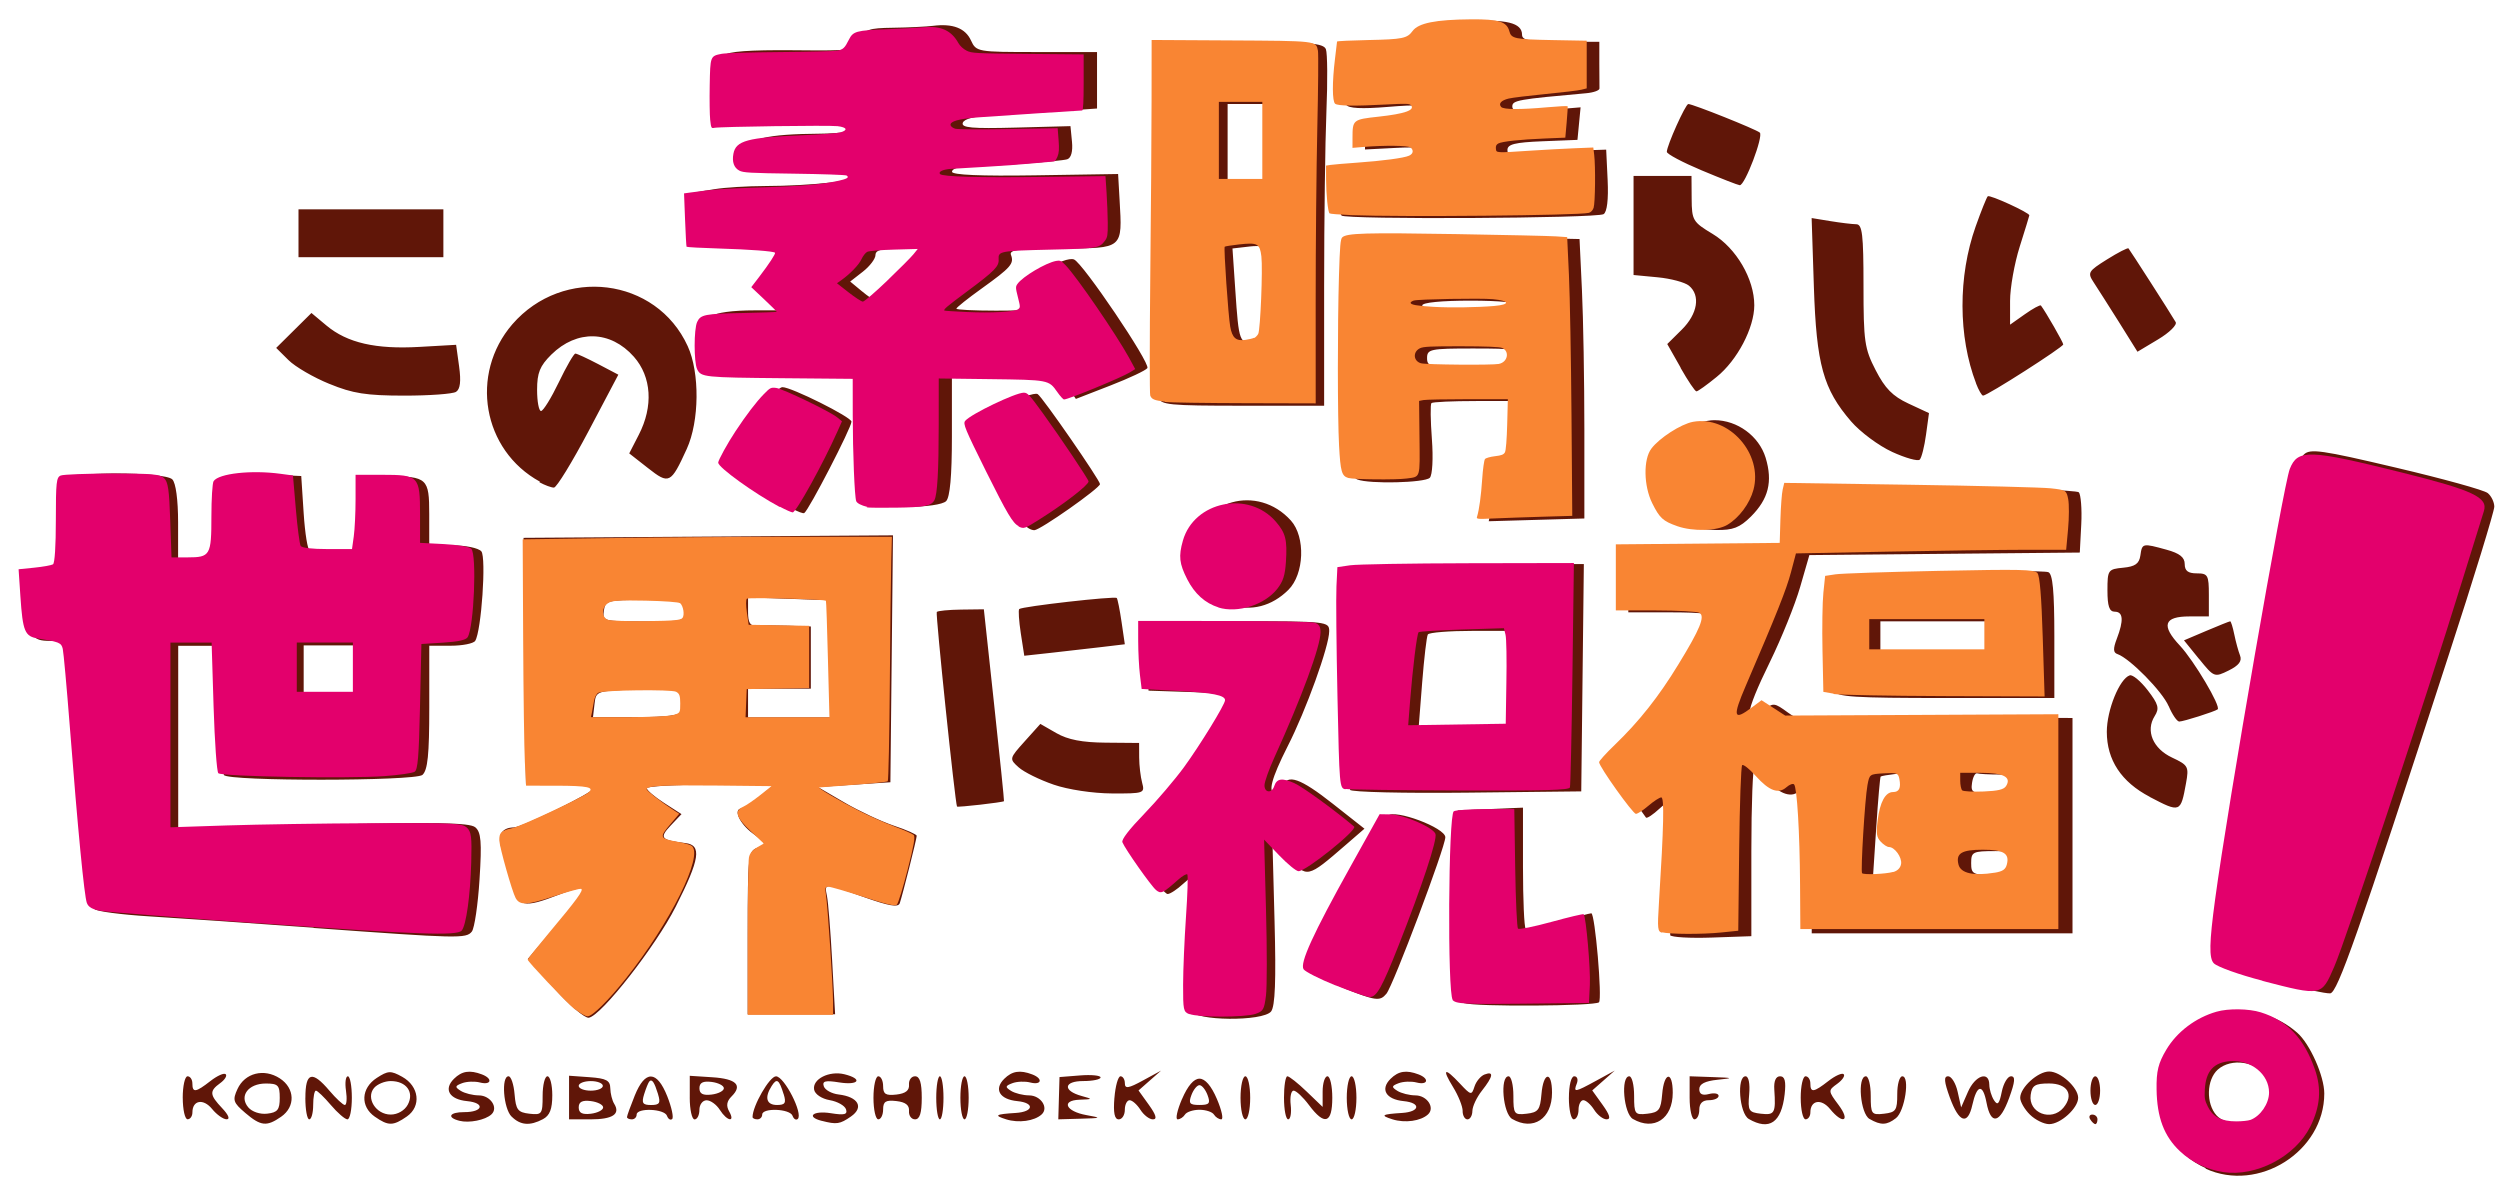
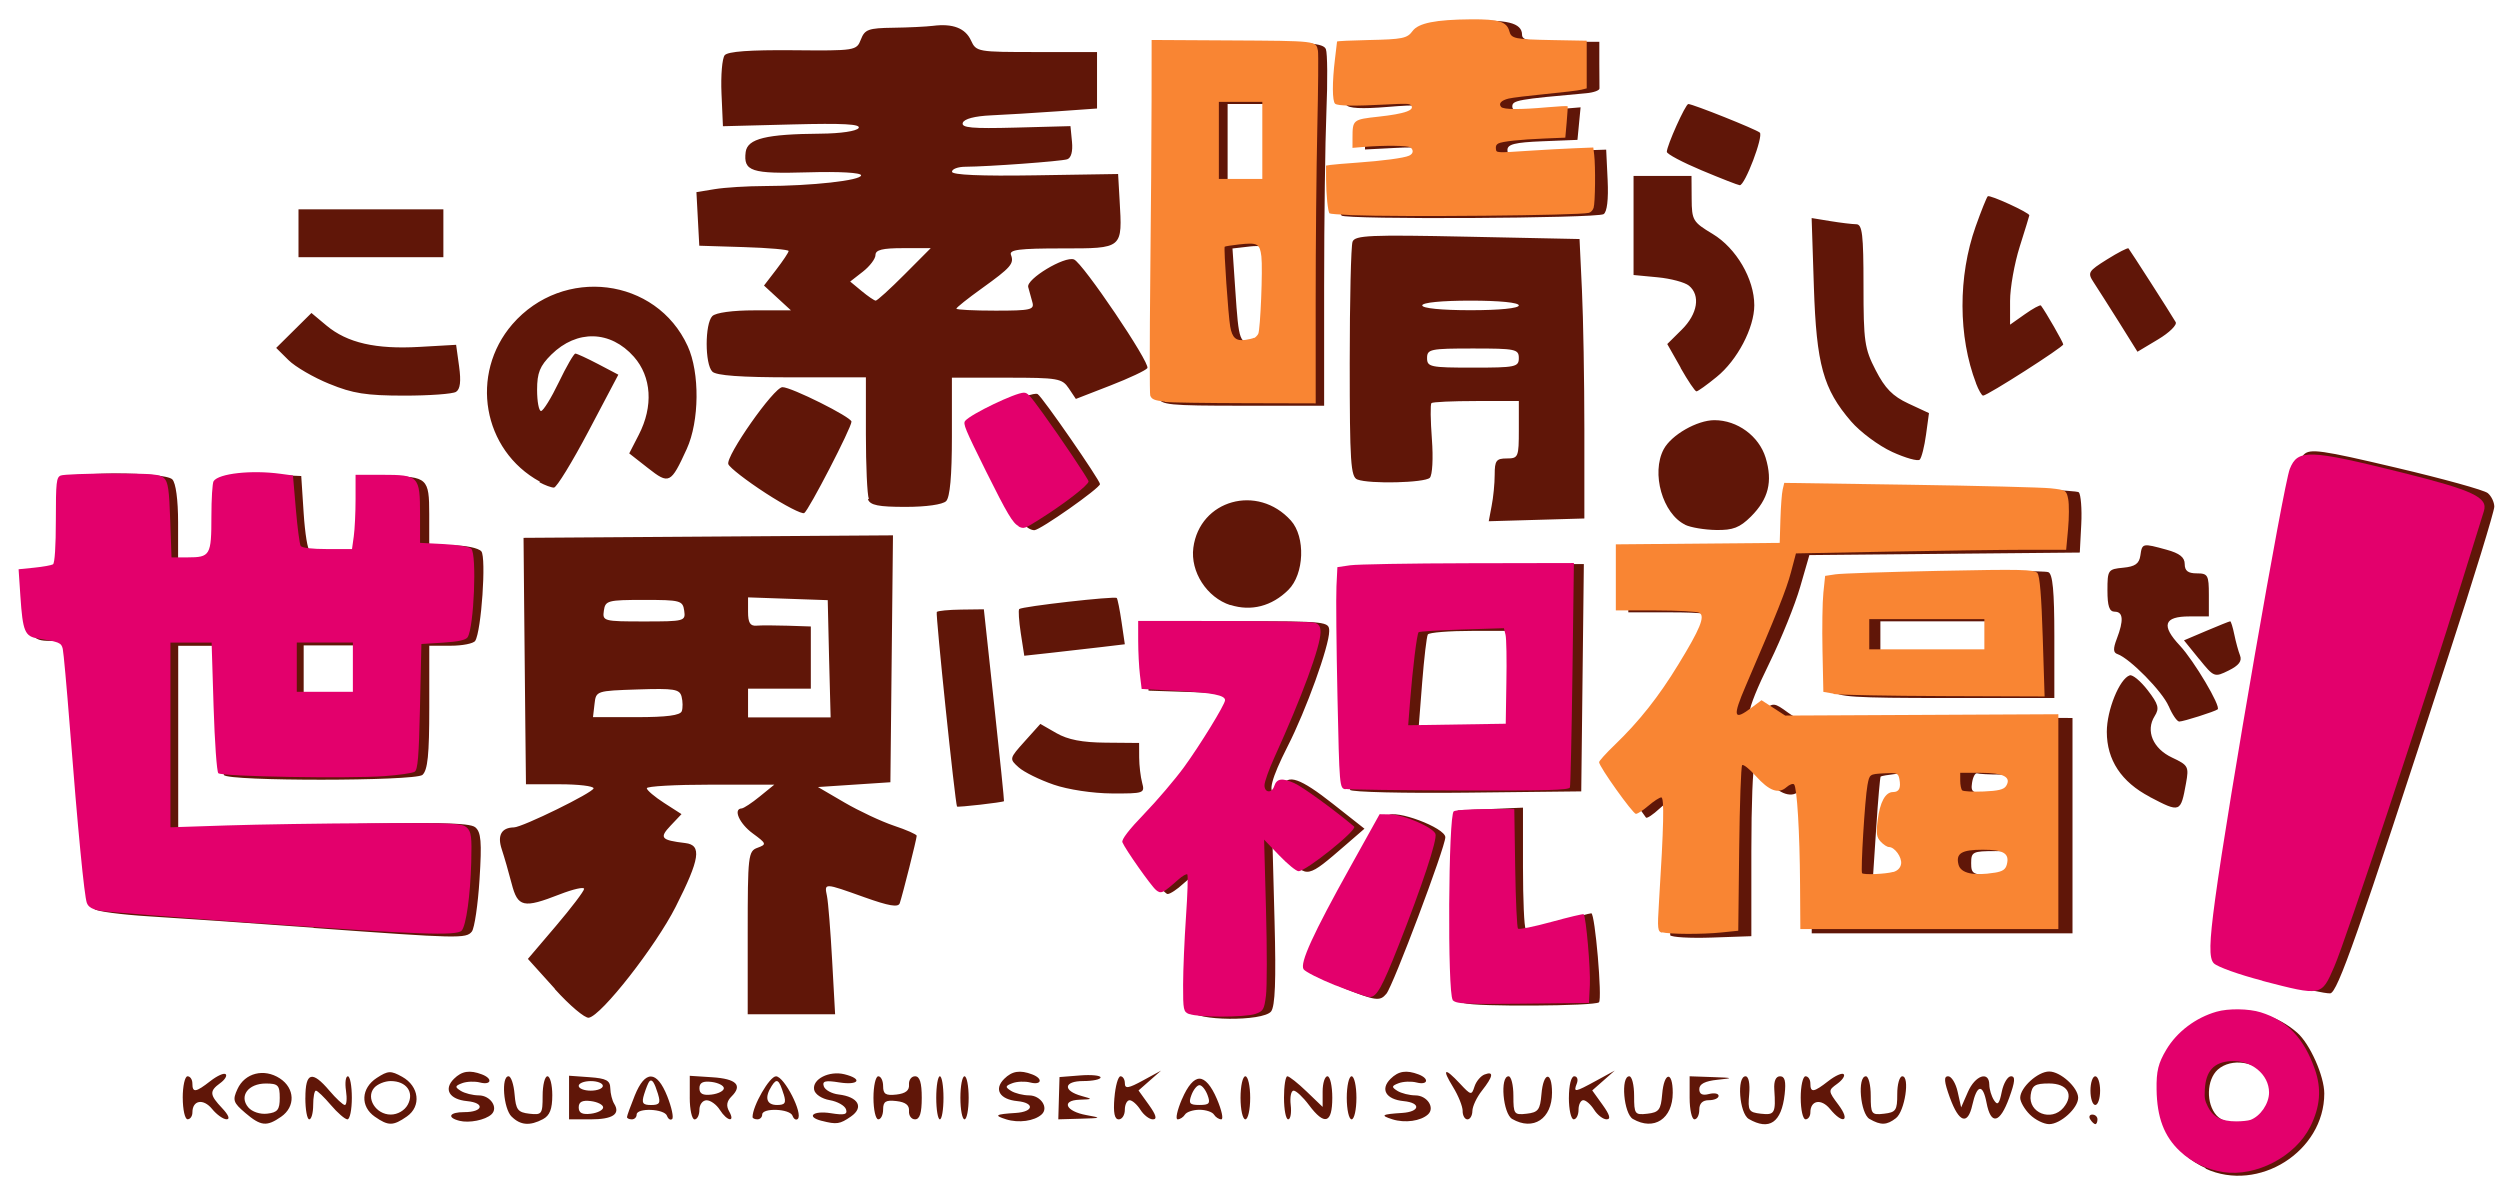
<svg xmlns="http://www.w3.org/2000/svg" xmlns:ns1="http://www.inkscape.org/namespaces/inkscape" xmlns:ns2="http://sodipodi.sourceforge.net/DTD/sodipodi-0.dtd" width="512" height="242" ns1:version="1.0.2 (e86c870879, 2021-01-15)" ns2:docname="Kono_Subarashii_Sekai_ni_Shukufuku_o!_logo.svg" version="1.1" viewBox="0 0 512 242">
  <ns2:namedview bordercolor="#666666" borderopacity="1" gridtolerance="10" guidetolerance="10" ns1:current-layer="g1521" ns1:cx="247.84358" ns1:cy="7.5696751" ns1:document-rotation="0" ns1:pageopacity="0" ns1:pageshadow="2" ns1:window-height="1014" ns1:window-maximized="1" ns1:window-width="1920" ns1:window-x="0" ns1:window-y="36" ns1:zoom="1.7401455" objecttolerance="10" pagecolor="#ffffff" showgrid="false" />
  <g transform="matrix(.989 0 0 1 2.44 -.813)">
    <g transform="matrix(1 0 0 .98 -55.7 341)">
      <path d="m510-103c-5.78-2.71-8.71-7.23-9.21-14.2-.329-4.55.033-6.52 1.75-9.58 5.49-9.76 18.1-11.9 26.4-4.53 2.64 2.34 5.6 9.07 5.6 12.7 0 12.1-13.6 20.8-24.6 15.7zm12-10.7c2.68-2.68 2.99-5.55.894-8.36-2.43-3.27-7.59-4.04-10.4-1.55-2.35 2.13-2.48 7.12-.251 9.59 2.02 2.23 7.61 2.42 9.71.323zm-418-.877c-2.48-2.13-2.65-2.65-1.59-4.97 1.53-3.36 5.49-4.37 8.76-2.23 3.15 2.06 3.28 5.93.27 8.03-3 2.1-4.19 1.97-7.44-.826zm7.16-3.12c0-2.64-.345-3-2.89-3-3.64 0-5.57 2.64-3.64 4.97.779.939 2.46 1.51 3.94 1.33 2.14-.249 2.59-.818 2.59-3.3zm19.7 3.94c-3.06-2.14-2.87-5.97.393-8.11 2.34-1.53 2.89-1.56 5.25-.242 3.54 1.98 4.03 6.17.969 8.31-2.84 1.99-3.82 2-6.61.04zm6.81-2.51c1.39-2.6-.284-4.94-3.53-4.94-1.24 0-2.79.646-3.45 1.44-1.75 2.11.384 5.56 3.45 5.56 1.43 0 2.88-.848 3.53-2.06zm10.7 3.36c-2.7-.687-2.07-1.82 1-1.81 3.9.014 4.39-1.93.585-2.3-3.68-.357-4.91-2.47-2.72-4.66 1.64-1.64 3.27-1.89 5.8-.922 2.29.878 1.95 2.3-.403 1.69-1.09-.286-2.77-.219-3.72.147-1.49.57-1.52.801-.265 1.6.81.512 2.5.938 3.75.946 2.41.016 4.09 2.58 2.6 3.97-1.28 1.19-4.61 1.86-6.63 1.34zm10.8-.871c-1.69-1.69-2.19-8.43-.632-8.43.517 0 1.08 1.69 1.25 3.75.269 3.26.673 3.79 3.06 4.07 2.6.299 2.75.096 2.75-3.75 0-2.24.45-4.07 1-4.07s1 1.78 1 3.96c0 2.9-.521 4.24-1.93 5-2.71 1.45-4.67 1.29-6.49-.536zm64.2.882c-3.31-.864-1.75-2.18 1.88-1.6 2.85.462 3.53.285 3.17-.813-.257-.771-1.77-1.63-3.37-1.91-1.65-.287-3.05-1.23-3.23-2.18-.425-2.21 3.11-4.02 6.28-3.23 3.89.976 2.98 2.36-1.11 1.7-2.84-.462-3.53-.285-3.17.813.254.771 1.63 1.54 3.06 1.71 4.08.485 5.31 2.68 2.57 4.6-2.31 1.62-2.96 1.71-6.08.901zm38.2-.321c-2.59-.82-2.23-1.06 2-1.33 3.73-.236 3.98-2.11.335-2.47-3.68-.357-4.91-2.47-2.72-4.66 1.64-1.64 3.27-1.89 5.8-.922 2.29.878 1.95 2.3-.403 1.69-1.09-.286-2.77-.219-3.72.147-1.49.57-1.52.801-.265 1.6.81.512 2.5.938 3.75.946 2.41.016 4.09 2.58 2.6 3.97-1.51 1.4-4.77 1.86-7.38 1.03zm80 0c-2.59-.82-2.23-1.06 2-1.33 3.73-.236 3.98-2.11.335-2.47-3.68-.357-4.91-2.47-2.72-4.66 1.64-1.64 3.27-1.89 5.8-.922 2.29.878 1.95 2.3-.403 1.69-1.09-.286-2.77-.219-3.72.147-1.49.57-1.52.801-.265 1.6.81.512 2.5.938 3.75.946 2.41.016 4.09 2.58 2.6 3.97-1.51 1.4-4.77 1.86-7.38 1.03zm24.8-.069c-1.91-1.11-2.57-8.92-.75-8.92.55 0 1 1.83 1 4.07 0 3.85.149 4.05 2.75 3.75 2.39-.275 2.79-.811 3.06-4.07.389-4.7 2.19-4.96 2.19-.321 0 5.46-3.88 8.04-8.25 5.49zm25 0c-1.91-1.11-2.57-8.92-.75-8.92.55 0 1 1.83 1 4.07 0 3.85.149 4.05 2.75 3.75 2.39-.275 2.79-.811 3.06-4.07.389-4.7 2.19-4.96 2.19-.321 0 5.46-3.88 8.04-8.25 5.49zm24 0c-1.96-1.14-2.54-8.92-.672-8.92.638 0 .944 1.53.75 3.75-.301 3.44-.103 3.78 2.42 4.07 2.87.33 3.11-.1 2.78-5.07-.116-1.75.316-2.75 1.19-2.75.996 0 1.26 1.03.957 3.75-.66 5.92-3.16 7.66-7.43 5.17zm25 0c-1.91-1.11-2.57-8.92-.75-8.92.55 0 1 1.83 1 4.07 0 3.85.149 4.05 2.75 3.75 2.46-.283 2.75-.715 2.74-4.07-.007-2.06.465-3.75 1.05-3.75 1.62 0 .517 7.31-1.32 8.75-1.9 1.49-3.12 1.53-5.46.17zm33.2-.92c-1.1-1.1-2-2.68-2-3.5 0-2.15 3.65-5.5 6-5.5s6 3.35 6 5.5-3.65 5.5-6 5.5c-1.1 0-2.9-.9-4-2zm6.96-1.45c2.23-2.69.841-5.05-2.97-5.05-2.91 0-3.54.392-3.82 2.39-.534 3.77 4.3 5.67 6.8 2.66zm5.54 2.45c-.34-.55-.141-1 .441-1s1.06.45 1.06 1-.198 1-.441 1-.719-.45-1.06-1zm-395-4.5c0-2.48.45-4.5 1-4.5s1 .675 1 1.5c0 1.99.684 1.89 3.74-.514 1.41-1.11 2.83-1.75 3.16-1.42s-.191 1.17-1.15 1.87c-2.27 1.66-2.2 2.44.426 5.24 1.3 1.39 1.67 2.31.91 2.31-.695 0-2.05-.972-3.01-2.16-1.81-2.24-4.07-1.84-4.07.718 0 .793-.45 1.44-1 1.44s-1-2.02-1-4.5zm25.4 0c0-5.36 1.38-5.77 4.97-1.5 1.39 1.65 2.83 3 3.2 3 .373 0 .48-1.35.238-3s-.068-3 .386-3c.455 0 .827 2.02.827 4.5s-.41 4.5-.911 4.5-2.05-1.35-3.44-3c-1.39-1.65-2.78-3-3.09-3-.31 0-.565 1.35-.565 3s-.366 3-.812 3c-.447 0-.812-2.02-.812-4.5zm54.6-.058v-4.56l4.25.308c3.47.251 4.26.676 4.29 2.31.021 1.1.385 2.56.809 3.25 1.33 2.16-.31 3.25-4.91 3.25h-4.44zm7.06 2.06c0-.55-1.14-1.14-2.53-1.32-1.8-.226-2.53.153-2.53 1.32s.727 1.54 2.53 1.32c1.39-.174 2.53-.766 2.53-1.32zm-.062-4.5c0-.55-1.12-1-2.5-1s-2.5.45-2.5 1 1.12 1 2.5 1 2.5-.45 2.5-1zm5 6.52c0-.264.724-2.29 1.61-4.5 2.14-5.36 4.58-5.3 6.73.157.903 2.3 1.36 4.44 1.01 4.75-.344.315-.827.01-1.07-.677-.528-1.48-6.28-1.71-6.28-.25 0 .55-.45 1-1 1s-1-.216-1-.48zm6.44-4.77c-.784-2.55-1.27-3.27-1.82-2.67-.207.229-.687 1.43-1.07 2.67-.568 1.85-.309 2.25 1.44 2.25s2.01-.403 1.44-2.25zm6.56.695v-4.55l4.67.305c4.98.325 6.32 1.67 3.98 4.01-.996.996-1.15 1.95-.495 3.12 1.33 2.39-.419 2.09-1.93-.319-.687-1.1-1.92-2-2.74-2-.825 0-1.49.894-1.49 2 0 1.1-.45 2-1 2s-1-2.05-1-4.55zm7.06-1.95c0-.55-1.14-1.14-2.53-1.32-1.8-.226-2.53.153-2.53 1.32s.727 1.54 2.53 1.32c1.39-.174 2.53-.766 2.53-1.32zm5.94 6.02c0-2.33 3.53-8.52 4.86-8.51 1.71.011 5.67 7.84 4.5 8.91-.349.32-.836.019-1.08-.669-.528-1.48-6.28-1.71-6.28-.25 0 .55-.45 1-1 1s-1-.216-1-.48zm6.44-4.77c-.956-3.11-1.41-3.42-2.48-1.72-1.53 2.41-1.09 3.97 1.11 3.97 1.68 0 1.94-.419 1.38-2.25zm18.6.75c0-2.48.45-4.5 1-4.5s1 .93 1 2.07c0 1.66.535 2 2.75 1.75 1.9-.219 2.71-.857 2.61-2.07-.076-.962.486-1.75 1.25-1.75.979 0 1.39 1.33 1.39 4.5s-.409 4.5-1.39 4.5c-.764 0-1.33-.788-1.25-1.75.096-1.21-.71-1.85-2.61-2.07-2.21-.255-2.75.086-2.75 1.75 0 1.14-.45 2.07-1 2.07s-1-2.02-1-4.5zm13 0c0-2.48.338-4.5.75-4.5s.75 2.02.75 4.5-.338 4.5-.75 4.5-.75-2.02-.75-4.5zm5 0c0-2.48.386-4.5.857-4.5s.857 2.02.857 4.5-.386 4.5-.857 4.5-.857-2.02-.857-4.5zm20.4.083.126-4.42 4.25-.34c2.34-.187 4.25.001 4.25.417 0 .416-1.61.757-3.58.757-4.08 0-4.3 2.02-.343 3.12 2.35.656 2.34.681-.407.778-3.92.138-2.91 2.44 1.41 3.22 3.21.581 3.14.626-1.2.75l-4.63.132zm11.5-.083c.197-2.48.763-4.5 1.26-4.5.495 0 .899.66.899 1.47 0 1.18.726 1.07 3.75-.596l3.75-2.06-4.67 4.15 2.15 3.02c1.49 2.1 1.75 3.02.824 3.02-.73 0-1.89-.9-2.58-2s-1.7-2-2.24-2-.992.9-.992 2-.566 2-1.26 2c-.876 0-1.15-1.36-.899-4.5zm14 .25c1.18-2.77 2.44-4.25 3.61-4.25s2.44 1.48 3.61 4.25c.993 2.34 1.4 4.25.905 4.25s-1.18-.45-1.52-1-1.69-1-3-1-2.66.45-3 1-1.02 1-1.52 1-.088-1.91.905-4.25zm5.28-.824c-.422-1.14-1.17-2.07-1.67-2.07s-1.25.933-1.67 2.07c-.644 1.74-.376 2.07 1.67 2.07s2.31-.333 1.67-2.07zm6.83.574c0-2.48.45-4.5 1-4.5s1 2.02 1 4.5-.45 4.5-1 4.5-1-2.02-1-4.5zm9 0c0-2.48.316-4.5.702-4.5.386 0 2.19 1.44 4 3.2l3.3 3.2v-3.2c0-1.76.45-3.2 1-3.2s1 2.02 1 4.5c0 5.38-1.6 5.88-4.84 1.5-1.22-1.65-2.65-3-3.17-3-.523 0-.793 1.35-.601 3 .192 1.65-.042 3-.52 3-.478 0-.869-2.02-.869-4.5zm13 0c0-2.48.45-4.5 1-4.5s1 2.02 1 4.5-.45 4.5-1 4.5-1-2.02-1-4.5zm24 2.75c-.002-.962-.895-3.21-1.99-5-2.38-3.9-1.78-4.19 1.45-.695 2.25 2.43 2.4 2.46 2.99.592.343-1.08 1.28-2.21 2.08-2.52 1.99-.762 1.8.383-.538 3.38-1.08 1.38-1.97 3.29-1.98 4.25-.012.962-.472 1.75-1.02 1.75s-1-.788-1-1.75zm22-2.75c0-2.62.462-4.5 1.11-4.5.609 0 .848.675.531 1.5-.745 1.94-.484 1.9 4.05-.596l3.81-2.1-4.67 4.15 2.15 3.02c1.49 2.1 1.75 3.02.824 3.02-.73 0-1.89-.9-2.58-2s-1.7-2-2.24-2-.992.9-.992 2-.45 2-1 2-1-2.02-1-4.5zm25 0v-4.5l4.75.168c4.35.154 4.44.201 1 .56-2.56.268-3.75.887-3.75 1.95 0 1.06.633 1.39 2 1.03 1.1-.288 2-.115 2 .383s-.9.906-2 .906c-1.33 0-2 .667-2 2 0 1.1-.45 2-1 2s-1-2.02-1-4.5zm23 0c0-2.48.45-4.5 1-4.5s1 .675 1 1.5c0 1.99.684 1.89 3.74-.514 1.41-1.11 2.83-1.75 3.16-1.42s-.276 1.23-1.34 2.01c-1.91 1.39-1.9 1.47.282 4.42 2.52 3.4.919 4.16-1.77.842-1.81-2.24-4.07-1.84-4.07.718 0 .793-.45 1.44-1 1.44s-1-2.02-1-4.5zm30.9 0c-1.22-3.41-1.31-4.5-.367-4.5.688 0 1.58 1.46 1.97 3.25l.722 3.25 1.41-3.25c1.49-3.45 4.39-4.44 4.42-1.5.008.962.445 2.42.97 3.25.75 1.18 1.1.802 1.61-1.75.36-1.79 1.22-3.25 1.91-3.25.947 0 .858 1.09-.367 4.5-1.94 5.39-3.8 5.79-4.7 1.01-.755-4.02-1.99-3.81-2.94.503-.941 4.28-2.76 3.69-4.63-1.51zm29.1-1.5c0-1.65.45-3 1-3s1 1.35 1 3-.45 3-1 3-1-1.35-1-3zm-318-21.3-5.57-6.23 5.82-6.9c3.2-3.8 5.82-7.28 5.82-7.74 0-.458-2.27.061-5.04 1.15-7.54 2.97-8.7 2.71-9.97-2.26-.598-2.34-1.52-5.57-2.05-7.18-.949-2.89-.054-4.51 2.52-4.55 1.78-.029 16.5-7.32 16.5-8.17 0-.463-3.15-.842-7-.842h-7l-.13-12.2c-.072-6.74-.184-18.3-.25-25.8l-.12-13.5 76.5-.524-.267 25.8-.267 25.8-15 1 5.5 3.24c3.02 1.78 7.64 3.96 10.2 4.83 2.61.874 4.75 1.83 4.75 2.11 0 .637-2.91 12.3-3.51 14.1-.312.917-2.22.591-7.33-1.25-8.4-3.03-8.31-3.03-7.74-.241.253 1.24.736 7.31 1.07 13.5l.613 11.2h-18.1v-17c0-16.2.097-17.1 2.04-17.8 1.92-.711 1.87-.877-1-3-2.77-2.05-4.12-5.13-2.29-5.22.412-.02 2.1-1.14 3.75-2.5l3-2.46-13.2-.005c-7.29-.003-13.2.333-13.2.745.007.412 1.63 1.8 3.6 3.08l3.59 2.33-2.25 2.4c-2.41 2.57-2.02 3.04 3.05 3.65 3.45.417 3.02 3.3-2 13.3-4.12 8.23-15.4 22.8-18 23.2-.803.132-3.97-2.57-7.03-5.99zm26.3-58c.231-.688.212-2.05-.043-3.04-.408-1.57-1.5-1.75-9.09-1.5-8.58.286-8.63.3-8.94 3.04l-.316 2.75h8.98c6.3 0 9.11-.374 9.4-1.25zm30.5-11-.281-12.2-16.5-.581v3.03c0 2.27.436 2.99 1.75 2.88.962-.081 3.89-.075 6.5.012l4.75.158v13h-13v6h17.1zm-30-10c-.301-2.12-.785-2.25-8.32-2.25s-8.02.131-8.32 2.25c-.31 2.18-.068 2.25 8.32 2.25 8.39 0 8.63-.066 8.32-2.25zm105 83.7c-.333-.868-.18-7.51.34-14.8.52-7.24.805-13.4.633-13.6s-1.35.556-2.62 1.75-2.73 2.16-3.25 2.16c-.515-.007-2.57-2.53-4.57-5.62l-3.63-5.6 5.75-5.75c5.5-5.5 16-21.1 16-23.7 0-.886-2.56-1.34-8.75-1.54l-8.75-.289-.588-14.5h19c18.6 0 19 .045 19 2.08 0 3.08-4.78 16.5-8.63 24.1-3.38 6.74-4.15 9.77-2.48 9.77.491 0 1.15-.675 1.47-1.5.999-2.6 3.66-1.66 10.4 3.7l6.54 5.2-3.9 3.41c-7.94 6.94-8.02 6.96-11.8 2.57l-3.37-3.88.454 17.3c.325 12.4.12 17.7-.721 18.8-1.76 2.13-15.8 1.99-16.6-.163zm56.6-1.65c-1.86-.691-1.94-1.66-1.68-20.5l.271-19.8 13.5-.591v12.4c0 6.81.251 12.6.558 12.9s3.34-.29 6.75-1.33 6.48-1.89 6.84-1.89c.765-.009 2.3 17.9 1.59 18.6-.803.803-25.7.96-27.8.175zm-25.4-3.35c-3.27-1.32-6.36-2.83-6.88-3.34-.586-.586 2.15-6.7 7.29-16.3 4.53-8.43 8.62-15.7 9.1-16.2 1.38-1.46 11.9 2.5 11.9 4.49 0 2.06-10.8 31-12.2 32.7-1.36 1.64-2.19 1.52-9.23-1.33zm193-1.25c-5.61-1.47-10.7-3.16-11.3-3.77-.797-.803.293-9.7 3.98-32.5 9.41-58.2 12-72.3 13.5-73.8 1.29-1.29 3.59-.967 19.1 2.73 9.72 2.31 18.3 4.7 19 5.32.741.615 1.35 1.9 1.35 2.84 0 .949-4.26 15-9.47 31.1-18.9 58.8-23 70.4-24.5 70.6-.825.091-6.09-1.03-11.7-2.5zm-406-11.2c-12.9-.95-28.2-2.02-34-2.37-5.75-.356-10.9-1.04-11.3-1.52-.483-.483-1.75-12.7-2.82-27.2-1.07-14.5-2.14-26.9-2.38-27.6s-2.02-1.25-3.96-1.25c-3.94 0-4.32-.752-4.78-9.5l-.267-5 4-.5c3.52-.44 3.98-.798 3.84-3-.574-9.2-.552-14.9.062-15.8.994-1.61 20.8-1.57 22.4.048.728.728 1.2 4.27 1.2 9v7.8h3.89c3.63 0 3.93-.225 4.53-3.4.351-1.87.356-5.17.011-7.33-.964-6.03 1.06-7.47 9.95-7.08l7.12.31.5 7.76c.275 4.27.838 7.76 1.25 7.75.412-.007 2.98-.013 5.71-.013h4.96l.292-7.75.292-7.75 5 .037c8.09.061 8.5.445 8.5 7.93v6.53h4.88c2.69 0 5.34.561 5.91 1.25 1.05 1.27.002 16.7-1.27 18.7-.346.559-2.63 1.02-5.07 1.02h-4.44v12.9c0 9.92-.327 13.1-1.42 14.1-1.6 1.32-40.3 1.35-41.1.023-.254-.411-.498-6.65-.541-13.9l-.079-13.1h-8.85v38.1l30-.717c23.3-.557 30.3-.44 31.5.527 1.22 1.02 1.39 3.01.896 10.9-.332 5.31-1.05 10.2-1.59 10.9-1.18 1.5-2.67 1.46-32.7-.745zm10-54v-5h-12v10h12zm271 55.3c-.263-.434-7e-4-6.75.583-14 .584-7.29.76-13.6.391-13.9-.369-.369-1.79.383-3.16 1.67s-2.65 2.15-2.85 1.92c-.198-.231-2.02-2.87-4.05-5.85l-3.69-5.43 3.83-3.57c2.11-1.96 5.46-5.59 7.45-8.07 3.88-4.83 10.8-16.9 10.8-18.8 0-.803-2.81-1.17-9-1.17h-9v-14h33.9l.298-6.25.298-6.25 29 .313c16 .172 29.4.669 29.8 1.1s.667 3.44.5 6.69l-.304 5.9-56 .53-1.91 6.67c-1.05 3.67-3.86 10.7-6.23 15.6-5.35 11-5.72 14.2-1.13 10.1 1.74-1.57 2.03-1.54 4.86.556 2.04 1.51 3.71 2.01 5.15 1.55 1.17-.372 12.5-.626 25.2-.564 12.7.061 24.3.115 25.8.12l2.75.008v45h-54v-15.5c0-14.1-.593-17.6-2.5-14.5-1.2 1.94-4.39.962-6.5-2-1.17-1.65-2.44-3-2.82-3-.375-.001-.682 7.99-.682 17.8v17.8l-8.17.289c-4.49.159-8.38-.066-8.65-.5zm50.3-14.7c0-1.72-.705-2.57-2.5-3.02-2.66-.669-3.07-2.5-1.88-8.46.443-2.21 1.19-3.12 2.57-3.12 1.44 0 1.86-.578 1.62-2.25-.264-1.86-.842-2.19-3.32-1.9-1.65.191-3.1.446-3.23.566-.128.12-.533 4.8-.9 10.4l-.667 10.2h4.15c3.71 0 4.15-.254 4.15-2.39zm22-.108c0-2.33-.333-2.5-5-2.5s-5 .167-5 2.5.333 2.5 5 2.5 5-.167 5-2.5zm0-16.5c0-1.67-.667-2-4-2-2.2 0-4.34-.112-4.75-.25s-.894.762-1.07 2c-.295 2.08.065 2.25 4.75 2.25 4.4 0 5.07-.263 5.07-2zm-220 4.73c-.405-.839-4.48-40.3-4.2-40.7.194-.241 2.47-.466 5.05-.5l4.7-.061 2.14 20c1.18 11 2.09 20 2.03 20.1-.25.252-9.62 1.33-9.72 1.12zm247-2.06c-5.9-3.11-8.91-7.7-8.91-13.6 0-4.55 2.64-11.1 4.75-11.8.588-.196 2.26 1.21 3.72 3.12 2.23 2.93 2.46 3.78 1.44 5.4-1.92 3.07-.367 6.79 3.61 8.67 3.35 1.59 3.51 1.88 2.88 5.37-1.11 6.16-1.19 6.19-7.49 2.86zm-227-2.56c-2.89-.998-6.15-2.62-7.24-3.61-1.97-1.78-1.96-1.83 1.25-5.44l3.24-3.64 3.33 1.93c2.37 1.37 5.32 1.95 10.2 1.99l6.92.063.014 3.04c.008 1.67.285 4.05.617 5.29.583 2.18.376 2.25-6.26 2.22-3.95-.019-9.1-.803-12.1-1.85zm61.4 1.06c-.422-.683-1.04-41.2-.705-45.9.07-.964 5.71-1.25 24.6-1.25h24.5l-.536 47.5-23.7.268c-13 .147-23.9-.115-24.2-.584zm34.5-13.6c.229-.227.273-4.73.098-10l-.319-9.59h-8.87c-4.88 0-9.07.338-9.32.75-.245.412-.77 4.91-1.17 10l-.719 9.25h9.94c5.47 0 10.1-.186 10.4-.412zm135-3.84c-1.3-3.1-8.05-10-10.6-10.9-.899-.3-.935-1.11-.142-3.2 1.47-3.86 1.33-5.66-.438-5.66-1.11 0-1.5-1.16-1.5-4.44 0-4.27.119-4.45 3.25-4.75 2.49-.24 3.32-.839 3.57-2.56.367-2.58.411-2.59 5.43-1.2 2.7.749 3.75 1.59 3.75 2.99 0 1.42.687 1.95 2.5 1.95 2.3 0 2.5.367 2.5 4.5v4.5h-4.03c-5.3 0-5.9 1.88-1.95 6.12 2.89 3.12 8.53 12.7 7.8 13.3-.577.458-7.1 2.55-7.95 2.55-.461 0-1.45-1.46-2.2-3.25zm-69.3-3.24c-.675-1.76-.071-23.1.675-23.9.663-.663 42.1-1.5 43.7-.879.911.341 1.25 3.96 1.25 13.4v12.9h-22.5c-19 0-22.6-.231-23.1-1.49zm33.6-11.5v-3h-24v6h24zm42 4.87-3.13-3.9 4.64-1.99c2.55-1.09 4.77-1.99 4.93-1.99.161 0 .542 1.24.847 2.75s.841 3.49 1.19 4.39c.451 1.17-.233 2.08-2.35 3.14-2.95 1.47-3.04 1.43-6.12-2.41zm-244-5.37c-.387-2.58-.534-4.86-.328-5.07.543-.543 19.8-2.75 20.2-2.31.177.202.626 2.46.996 5.02l.674 4.65-4.8.578c-2.64.318-7.33.858-10.4 1.2l-5.62.621zm43.4-5.89c-4.87-1.59-8.32-6.97-7.67-12 1.31-9.99 13.3-13.4 20.2-5.68 3.06 3.43 2.78 11.2-.529 14.5-3.41 3.41-7.7 4.53-12 3.14zm-42.8-16.9c-1.49-1.85-10.2-19.5-10.2-20.7 0-1.37 11.8-7.26 13.1-6.5.987.61 12.9 18 12.9 18.8 0 .84-12.4 9.64-13.6 9.64-.654 0-1.64-.562-2.2-1.25zm137 .105c-4.7-2.28-7.11-10.8-4.46-15.8 1.6-3 6.93-6.06 10.5-6.06 4.75 0 9.22 3.32 10.6 7.85 1.5 5 .598 8.62-3.05 12.3-2.31 2.31-3.72 2.86-7.2 2.8-2.38-.037-5.26-.522-6.41-1.08zm-40.1-3.94c.348-1.74.633-4.68.633-6.54 0-2.93.327-3.38 2.5-3.38 2.39 0 2.5-.267 2.5-6v-6h-8.83c-4.86 0-9.03.194-9.27.432s-.194 3.63.096 7.54c.297 3.99.106 7.53-.435 8.07-1.06 1.06-12.5 1.33-15 .356-1.38-.53-1.58-3.63-1.58-24.4 0-13.1.264-24.5.588-25.3.512-1.33 3.58-1.47 23.8-1.04l23.2.487.5 10.7c.275 5.89.5 19 .5 29.2v18.5l-19.8.576zm5.63-30.9c0-1.86-.667-2-9.5-2s-9.5.14-9.5 2 .667 2 9.5 2 9.5-.14 9.5-2zm0-11c0-.6-4-1-10-1s-10 .4-10 1 4 1 10 1 10-.4 10-1zm-156 39.2c-3.94-2.58-7.4-5.29-7.69-6.02-.63-1.59 9.44-16.1 11.2-16.1 1.8-.035 14.3 6.26 14.3 7.21 0 1.26-8.84 18.5-9.78 19.1-.46.284-4.06-1.59-8-4.17zm21.4 1.23c-.334-.87-.607-6.94-.607-13.5v-11.9h-15.3c-10.6 0-15.7-.371-16.5-1.2-1.56-1.56-1.56-10 0-11.6.721-.721 4.21-1.2 8.74-1.2h7.54l-5.58-5.18 2.55-3.35c1.4-1.84 2.55-3.58 2.55-3.87 0-.291-4.16-.659-9.25-.817l-9.25-.288-.592-11.2 3.8-.627c2.09-.345 6.72-.635 10.3-.645 9.79-.027 20-1.17 20-2.24 0-.561-4.48-.817-11-.625-11.8.348-13.4-.208-12.9-4.26.397-2.79 4.23-3.73 15.5-3.82 4.19-.034 7.48-.528 7.89-1.18.506-.819-3.21-1.02-13.7-.75l-14.4.375-.298-6.84c-.164-3.76.135-7.36.665-8 .651-.784 5.22-1.12 14.1-1.04 13 .119 13.2.087 14.1-2.25.799-2.1 1.56-2.38 6.68-2.45 3.18-.046 6.9-.227 8.27-.402 4.09-.522 6.68.489 7.85 3.06 1.08 2.38 1.35 2.42 13.6 2.42h12.5v11.8l-8.25.591c-4.54.325-10.7.703-13.7.84-3.39.156-5.58.739-5.85 1.56-.346 1.04 1.91 1.24 10.9 1l11.4-.308.314 3.26c.197 2.04-.176 3.41-1 3.67-1.37.432-16.3 1.53-21.1 1.56-1.51.007-2.75.475-2.75 1.04 0 .671 5.96.93 17.2.75l17.2-.275.309 5.45c.581 10.2.794 10.1-11.9 10.1-8.86 0-11 .269-10.6 1.34.703 1.83.009 2.64-6.05 7.03-2.89 2.09-5.25 3.99-5.25 4.22 0 .228 3.65.415 8.12.415 7.25 0 8.06-.186 7.62-1.75-.272-.962-.662-2.39-.867-3.18-.435-1.67 7.53-6.52 9.48-5.77 1.8.689 15.8 21.6 15.2 22.7-.288.466-3.74 2.11-7.67 3.65l-7.14 2.8-1.47-2.22c-1.38-2.07-2.21-2.22-12.8-2.22h-11.4v12.3c0 8.23-.397 12.7-1.2 13.5-.711.711-4.13 1.2-8.39 1.2-5.64 0-7.32-.342-7.8-1.58zm7.39-46.9 5.43-5.5h-5.72c-4.28 0-5.72.357-5.72 1.43 0 .785-1.18 2.36-2.62 3.49l-2.62 2.06 2.37 1.98c1.3 1.09 2.61 1.99 2.91 2.01s2.98-2.44 5.97-5.47zm-75.5 43.3c-11.9-6.56-14.6-22.5-5.7-32.9 10.5-12.2 29.8-9.78 36.3 4.57 2.53 5.56 2.43 15.7-.194 21.5-3.31 7.29-3.65 7.46-8.04 3.98l-3.87-3.06 1.98-3.89c3.04-5.95 2.65-12.1-1.01-16.3-4.85-5.53-11.8-5.72-17.1-.458-2.38 2.38-2.95 3.81-2.95 7.37 0 2.43.367 4.42.816 4.42s2.11-2.7 3.68-6 3.12-6 3.43-6c.311-.001 2.44.99 4.73 2.2l4.17 2.21-6.17 11.8c-3.39 6.48-6.62 11.8-7.17 11.8-.55-.005-1.9-.507-3-1.12zm280-6.23c-2.77-1.28-6.59-4.15-8.48-6.36-5.78-6.76-7.18-11.9-7.71-28.1l-.465-14.4 3.87.639c2.13.351 4.54.645 5.37.653 1.25.013 1.5 2.11 1.5 12.8 0 11.7.217 13.2 2.52 17.7 1.93 3.8 3.52 5.44 6.78 6.97l4.26 2-.609 4.5c-.335 2.48-.918 4.82-1.3 5.22-.378.396-2.95-.331-5.72-1.61zm-152-11.4c-.273-.962-.361-2.88-.195-4.25s.359-17.7.429-36.2l.128-33.8h16.9c14.1 0 17 .246 17.5 1.51.319.831.367 6.69.107 13-.26 6.33-.473 22.8-.473 36.5v25h-16.9c-15.3 0-17-.172-17.4-1.75zm23.2-20.7c.16-4.91.095-9.43-.146-10.1-.26-.677-1.9-.97-4.04-.72l-3.6.42.581 8.64c.746 11.1.84 11.3 4.16 11 2.75-.317 2.76-.327 3.05-9.24zm.209-32.6v-8h-9v16h9zm-195 50.5c-3.27-1.34-7.09-3.58-8.48-4.98l-2.54-2.54 7.3-7.3 3.12 2.63c4.3 3.62 10.2 4.98 19.2 4.46l7.64-.438.619 4.52c.427 3.12.229 4.76-.638 5.31-.691.439-5.53.794-10.8.789-7.77-.007-10.6-.452-15.4-2.45zm341-.089c-3.73-9.8-3.76-22.4-.1-32.8 1.14-3.24 2.27-6.08 2.51-6.32.387-.387 8.64 3.43 8.61 3.98-.007.126-.907 3.08-2 6.57-1.09 3.49-1.99 8.58-1.99 11.3v4.98l3.06-2.18c1.68-1.2 3.18-2.02 3.33-1.82 1.02 1.36 4.62 7.7 4.62 8.13 0 .556-15.7 10.7-16.6 10.7-.27 0-.933-1.16-1.47-2.58zm-61.2-3.33-2.76-4.91 3.01-3.01c3.29-3.29 3.91-7.17 1.48-9.19-.843-.7-3.77-1.49-6.5-1.75l-4.97-.477v-20.7h12l.032 4.75c.03 4.52.244 4.88 4.35 7.37 4.88 2.96 8.62 9.42 8.62 14.9 0 4.71-3.51 11.5-7.82 15-2 1.65-3.87 3-4.16 3-.287-.001-1.76-2.21-3.28-4.91zm90.8-9.46c-2.1-3.37-4.46-7.11-5.24-8.31-1.34-2.06-1.18-2.34 2.74-4.82 2.29-1.45 4.3-2.49 4.45-2.31.285.326 8.62 13.4 9.77 15.4.343.576-1.3 2.21-3.64 3.62l-4.27 2.58zm-377-18.6v-5h30v10h-30zm216-3.69c-.356-.356-.647-2.79-.647-5.41v-4.76l9-.704c6.86-.537 9-1.05 9-2.15 0-1.14-1.31-1.38-6.25-1.12l-6.25.325v-3c0-2.94.12-3.01 5.92-3.5 3.55-.3 6.09-1.01 6.34-1.78.331-1.01-1.29-1.14-7.53-.618-5.45.454-8.17.311-8.64-.456-.38-.616-.386-3.83-.011-7.13l.68-6.01h7.34c6.14 0 7.5-.305 8.33-1.87.801-1.5 2.54-1.97 8.79-2.38 8.06-.533 11.3.262 11.3 2.78 0 1.16 1.64 1.46 8 1.46h8v4.5c0 2.48.014 4.84.031 5.25s-1.22.863-2.75 1c-14.2 1.28-15.3 1.48-15.3 2.77 0 1.08 1.48 1.24 7.07.769l7.07-.593-.649 6.8-7.25.294c-5.7.231-7.25.62-7.25 1.82 0 .979.625 1.34 1.75 1.01.962-.281 5.58-.64 10.2-.797l8.5-.286.302 6.39c.19 4.01-.122 6.65-.839 7.09-1.44.889-53.4 1.17-54.3.291zm74.6-9.44c-3.99-1.69-7.25-3.43-7.25-3.89 0-1.3 3.87-9.99 4.45-9.99.927 0 14 5.27 14.8 5.97.812.707-3.09 11.1-4.15 11-.339-.018-3.88-1.41-7.87-3.1z" fill="#601608" ns1:connector-curvature="0" />
      <g fill="#e3006c">
        <g stroke-width="1.16">
-           <path transform="matrix(1.01 0 0 1 -2.47 .813)" d="m233-242c-1.28-.319-2.12-.764-2.3-1.21-.336-.868-.704-10.1-.712-17.9l-.007-7.66-14.3-.133c-16.2-.151-16.8-.211-17.6-1.89-.679-1.51-.676-8.35.004-9.86.698-1.55 1.58-1.73 9.5-1.88 3.75-.075 6.82-.191 6.82-.258 0-.067-1.17-1.25-2.61-2.63l-2.61-2.51 1.62-2.15c2.06-2.74 3.42-4.87 3.24-5.05-.312-.312-5.16-.683-11.4-.874-3.65-.111-6.67-.279-6.73-.373-.055-.094-.194-2.64-.308-5.66l-.208-5.49 1.4-.197c4.57-.646 6.49-.788 13.9-1.03 8.72-.285 12.7-.612 16-1.33 2.13-.455 2.66-.764 2.02-1.18-.2-.129-5.02-.301-10.7-.38-9.15-.128-10.5-.203-11.3-.65-1.09-.595-1.51-1.82-1.2-3.51.501-2.75 2.9-3.41 14.1-3.87 3.7-.153 7.22-.418 7.81-.59 1.63-.473 1.38-1.07-.556-1.31-1.72-.215-24.2.098-25.3.351-.573.137-.636.007-.815-1.67-.107-1-.15-4.24-.097-7.2.11-6.12.114-6.13 2.44-6.6.767-.155 6.18-.32 12-.365 5.85-.045 11.1-.176 11.7-.291 1.2-.234 1.56-.575 2.38-2.27.869-1.79 1.51-1.97 7.76-2.21 3-.115 6.38-.301 7.5-.413 3.57-.357 5.78.653 7.21 3.31.317.585 1.02 1.24 1.68 1.58 1.06.536 1.85.578 12.6.676l11.4.105v5.86c0 3.97-.099 5.86-.307 5.86-.482 0-16.9 1.11-21.2 1.43-4.1.307-5.93.827-5.78 1.64.052.268.482.602.956.742.482.143 5.3.175 10.9.072l10.1-.182.19 2.47c.143 1.86.087 2.71-.229 3.47-.23.551-.522 1-.649 1-.127 0-2.11.186-4.4.412-2.29.226-6.69.551-9.77.723s-6.29.366-7.13.432c-1.6.126-2.57.626-2.11 1.09.544.544 8.04.756 20.8.587l13.1-.174.223 3.42c.123 1.88.234 4.74.247 6.35.02 2.54-.056 3.03-.577 3.74-1.16 1.56-1.55 1.63-11.3 1.86-10.2.246-10.6.318-10.5 2.01.125 1.46-.825 2.45-6.32 6.61-4.29 3.25-5.03 3.88-4.79 4.11.055.054 2.12.191 4.59.305 5.07.234 9.73-.022 10.5-.576.485-.355.484-.468-.026-2.52-.49-1.97-.497-2.2-.08-2.79 1.08-1.54 5.75-4.37 7.9-4.79.821-.16 1.06-.05 1.95.89 2.36 2.5 10.4 14.5 13 19.3l1.28 2.41-1.09.69c-1.64 1.04-12.6 5.66-13.5 5.66-.177 0-.804-.7-1.39-1.56-1.75-2.54-1.71-2.53-13.9-2.69l-10.4-.135-.005 9.73c-.005 9.65-.28 14.5-.88 15.7-.646 1.21-2.06 1.49-7.88 1.57-3 .042-5.72.012-6.03-.066zm4.06-47.3c2.47-2.41 4.88-4.88 5.37-5.5l.887-1.12-4.88.141c-2.89.084-5.13.277-5.5.476-.345.184-.871.883-1.17 1.55-.514 1.15-2.36 3.1-4.19 4.41l-.826.593 2.4 1.92c1.32 1.05 2.63 1.92 2.91 1.92.284 0 2.53-1.97 5-4.38z" stop-color="#000000" />
-           <path transform="matrix(1.01 0 0 1 -2.47 .813)" d="m215-242c-5.28-2.88-12.6-8.27-12.6-9.26 0-.492 1.94-4.09 3.53-6.53 2.24-3.46 4.26-6.15 5.84-7.8 1.3-1.35 1.44-1.42 2.54-1.28 1.36.18 11.1 4.96 12.5 6.16l.971.811-.937 2.14c-2.97 6.79-8.46 16.9-9.17 16.9-.25-.002-1.42-.532-2.61-1.18z" stop-color="#000000" />
          <path transform="matrix(1.01 0 0 1 -2.47 .813)" d="m264-238c-1.18-.574-2.36-2.6-6.66-11.4-4.36-8.96-4.79-10-4.29-10.6 1.18-1.43 10.3-5.88 12-5.88.781 0 1.14.393 3.88 4.24 3.7 5.2 9.41 13.9 9.41 14.3 0 .752-4.94 4.66-10.1 7.96-3.04 1.96-3.15 2-4.28 1.45z" stop-color="#000000" />
        </g>
        <g stroke-width="2.31">
          <path transform="matrix(1.01 0 0 1 -2.47 .813)" d="m108-155c-16.3-1.19-30.7-2.35-32.1-2.58-1.78-.302-2.61-.765-2.94-1.66-.53-1.42-1.85-15.3-3.5-36.9-.63-8.22-1.28-15.5-1.44-16.2-.29-1.28-.728-1.47-5.04-2.16-2.75-.443-3.16-1.44-3.65-8.86l-.368-5.62 3.23-.333c1.77-.183 3.49-.497 3.82-.697.362-.224.589-3.8.589-9.26 0-7.93.109-8.94 1.01-9.3.553-.227 5.33-.413 10.6-.413 8.29 0 9.74.134 10.6.981.797.798 1.03 2.43 1.24 8.76l.264 7.78h3.3c4.64 0 4.88-.424 4.88-8.57.001-3.66.204-6.98.452-7.36 1.04-1.61 7.73-2.36 13.7-1.54l2.57.352.592 7.04c.326 3.87.773 7.34.994 7.69.25.405 2.32.651 5.46.651h5.06l.365-2.67c.201-1.47.365-4.96.365-7.76v-5.09h5.46c7.5 0 7.76.278 7.76 8.26v5.96l4.9.257c2.79.146 5.2.563 5.6.967 1.17 1.18.562 16.4-.741 18.5-.357.579-1.93.934-5 1.13l-4.48.287-.287 13.1c-.231 10.5-.45 13.2-1.11 13.6-.452.279-3.22.686-6.14.906-7.41.556-33.4.097-34.1-.603-.313-.313-.746-6.54-.971-13.9l-.406-13.4h-8.44v38.6l11.6-.389c6.4-.214 19.8-.424 29.9-.468 16.8-.072 18.3.001 19.3.954.886.887 1.01 1.9.871 7.18-.18 6.94-1.04 13.2-1.95 14.3-.953 1.15-9.04.849-41.8-1.55zm19.5-53.5v-5.17h-11.5v10.3h11.5z" stop-color="#000000" />
          <path transform="matrix(1.01 0 0 1 -2.47 .813)" d="m299-136c-1.22-.49-1.29-.845-1.28-6.14.005-3.09.271-9.47.591-14.2s.443-8.7.272-8.87c-.17-.17-1.02.331-1.88 1.11-3.15 2.85-3.5 3.02-4.52 2.17-1.01-.838-6.37-8.6-6.91-10-.215-.56 1.35-2.64 4.47-5.93 2.64-2.79 6.31-7.18 8.16-9.76 3.25-4.55 8.42-13.1 8.42-14 0-1.03-2.57-1.55-9.58-1.93l-7.52-.409-.353-2.94c-.194-1.62-.355-4.81-.358-7.11l-.005-4.17 17.4.008c9.56.004 18 .164 18.7.354.96.257 1.29.771 1.29 1.99 0 2.94-3.85 13.6-9.43 26.1-1.13 2.53-2.06 5.18-2.06 5.89-.009 1.58 1.5 1.73 1.99.197.514-1.62 1.59-1.79 4.09-.658 1.72.777 7.96 5.39 12.3 9.09.756.645-9.83 9.33-11.4 9.33-.474 0-2.26-1.49-3.96-3.3l-3.1-3.3.392 14.7c.216 8.09.212 16.2-.008 17.9-.365 2.92-.559 3.26-2.17 3.82-2.13.741-11.7.759-13.5.026z" stop-color="#000000" />
-           <path transform="matrix(1.01 0 0 1 -2.47 .813)" d="m305-221c-2.78-.89-4.92-2.86-6.44-5.9-1.62-3.25-1.79-4.8-.886-8.05 2.29-8.25 13.5-10.6 19.1-3.93 1.97 2.34 2.32 3.78 2.03 8.32-.181 2.84-.572 4.1-1.76 5.65-2.56 3.36-8.14 5.18-12.1 3.92z" stop-color="#000000" />
          <path transform="matrix(1.01 0 0 1 -2.47 .813)" d="m331-183c-1.21-.238-1.23-.448-1.63-19.3-.221-10.5-.315-20.9-.21-23.1l.192-4.02 2.59-.388c1.42-.214 12.3-.408 24.2-.431l21.7-.043-.297 23.1c-.163 12.7-.397 23.5-.52 23.8-.174.56-5.13.701-22.5.64-12.3-.043-22.8-.186-23.5-.319zm33-22.3c.091-4.74.012-9.24-.174-9.99l-.339-1.37-8.6.276c-4.73.152-8.73.404-8.88.561-.346.346-1.22 7.55-1.75 14.4l-.388 5.04 20-.315z" stop-color="#000000" />
          <path transform="matrix(1.01 0 0 1 -2.47 .813)" d="m329-142c-3.29-1.34-6.24-2.87-6.58-3.39-.806-1.28 1.9-7.33 9.64-21.5l5.95-10.9 2.23.04c2.71.048 8.69 2.68 9.22 4.07.426 1.11-2.75 10.9-7.55 23.3-3.42 8.83-4.49 10.8-5.94 10.8-.546-.004-3.68-1.1-6.97-2.44z" stop-color="#000000" />
          <path transform="matrix(1.01 0 0 1 -2.47 .813)" d="m353-139c-1.1-1.33-.894-38.7.215-39.4.391-.249 3.34-.456 6.56-.461l5.85-.009.185 12.3c.102 6.77.361 12.5.576 12.7.216.215 3.29-.418 6.83-1.41 3.54-.989 6.52-1.71 6.63-1.61.49.49 1.43 11.5 1.27 14.8l-.183 3.74-13.6.154c-12.1.138-13.7.051-14.4-.812z" stop-color="#000000" />
        </g>
        <path transform="matrix(1.01 0 0 1 -2.47 .813)" d="m519-143c-4.74-1.25-9.22-2.88-9.95-3.63-1.01-1.04-.947-4.28.267-13.4 2.62-19.8 14-86.5 15.3-89.9 1.62-4.18 3.88-4.11 23 .743 14.6 3.71 17.7 5.19 16.8 8.06-.218.689-2.28 7.46-4.58 15-7.54 24.9-23.7 74.6-26.1 80.2-2.64 6.2-2.52 6.18-14.7 2.98z" stop-color="#000000" stroke-width="4.62" />
        <path transform="matrix(1.01 0 0 1 -2.47 .813)" d="m511-103c-3.39-.525-6.48-2.04-8.91-4.37-3.24-3.11-4.7-7.04-4.78-12.9-.057-3.84.336-5.47 2-8.32 2.17-3.72 6.01-6.68 10.3-7.93 2.42-.711 6.59-.652 9.05.128 5.44 1.73 8.87 5.41 11.1 11.9 1.4 4.09 1.11 7.81-.941 12-3.09 6.27-11.1 10.5-17.8 9.5zm5.54-10.9c2.07-.781 3.83-3.41 3.83-5.73 0-3.79-3.64-6.83-7.86-6.56-3.46.22-5.09 2.04-5.31 5.92-.1 1.81-.016 2.29.646 3.64 1.04 2.12 2.78 3.03 5.8 3.03 1.14 0 2.44-.137 2.89-.305z" stop-color="#000000" stroke-width="1.16" />
      </g>
      <g fill="#f98533">
-         <path transform="matrix(1.01 0 0 1 -2.47 .813)" d="m173-137c-2-1.73-9.66-10-9.66-10.4 0-.154 1.98-2.69 4.41-5.64 5.67-6.89 7.15-8.95 6.54-9.16-.261-.087-2.79.625-5.63 1.58-5.5 1.86-6.94 1.92-7.79.345-.725-1.35-3.29-10.6-3.34-12-.06-1.66.381-2.1 2.6-2.59 1.8-.395 14.1-6.25 15.6-7.42 1.44-1.13-.021-1.45-6.56-1.46l-6.16-.006-.248-4.98c-.136-2.74-.292-14.3-.346-25.7l-.098-20.8 18.3-.268c10-.147 27.1-.268 37.8-.268h19.6l-.136 4.98c-.075 2.74-.206 14.2-.291 25.4s-.275 20.6-.423 20.7c-.148.148-3.33.492-7.06.765-3.74.273-6.89.516-7 .539-.386.08 4.28 2.87 8.13 4.86 2.12 1.1 5.41 2.58 7.31 3.3 1.9.719 3.67 1.51 3.93 1.77.358.348.056 2.11-1.24 7.27-.944 3.75-1.93 7.03-2.2 7.29-.368.368-1.96-.009-6.88-1.63-3.52-1.16-6.74-2.11-7.16-2.11-.66.002-.724.223-.499 1.73.365 2.45 1.45 19.1 1.45 22.3l.006 2.74h-17.5v-15.8c0-8.69.113-16.4.252-17.1.171-.857.697-1.52 1.65-2.08l1.4-.824-2.66-2.55c-3.04-2.91-3.46-4.28-1.56-5.14.606-.276 2.16-1.36 3.45-2.4l2.35-1.9-11.1-.12c-11.2-.121-14.5.054-14.5.756 0 .342 3.05 2.75 5.69 4.49l.988.65-1.71 2.05c-2.45 2.93-2.38 3.11 1.41 3.81 1.3.239 2.59.623 2.87.853 2.44 2.01-4.42 16.1-13.5 27.7-3.58 4.59-6.89 7.92-7.86 7.92-.453 0-1.62-.688-2.59-1.53zm20.1-61.5c1.5-.416 1.52-.458 1.52-2.42 0-1.62-.163-2.09-.858-2.46-.964-.516-14.7-.349-15.9.193-.395.178-.804.963-.938 1.8-.131.817-.322 1.9-.425 2.4l-.188.914 7.63-.002c4.19-.001 8.31-.193 9.15-.425zm31.8-11.7c-.159-6.65-.345-12.2-.414-12.2-.278-.318-15.8-.73-16.2-.429-.215.192-.215 1.38 0 2.89l.364 2.56 12.4.224v13l-12.8.224-.239 5.89h17.2zm-29.8-8.63c.43-.664.16-2.4-.474-3.05-.222-.227-3.35-.463-7.11-.536-5.61-.108-6.88-.023-7.7.517-1.33.872-1.37 2.93-.073 3.47.503.209 4.08.341 7.94.292 5.73-.073 7.1-.202 7.42-.699z" stop-color="#000000" stroke-width="1.63" />
        <g stroke-width="1.16">
          <path transform="matrix(1.01 0 0 1 -2.47 .813)" d="m294-264c-2.19-.269-2.72-.495-3.02-1.29-.133-.35-.128-11.5.011-24.9.139-13.3.258-29.9.264-36.8l.011-12.6 15.9.092c18.1.105 17.8.077 18.2 2.15.114.605.055 7.89-.131 16.2-.186 8.3-.336 24.6-.334 36.3l.005 21.2-14.6-.039c-8.02-.022-15.4-.135-16.3-.252zm18.3-13.3c.273-.141.643-.531.822-.866.442-.827.954-13.6.647-16.2-.324-2.68-.772-2.93-4.63-2.49-1.5.17-2.8.383-2.89.473-.227.227.736 14.5 1.13 16.7.416 2.36 1.19 3.05 3.11 2.77.722-.105 1.54-.306 1.81-.447zm1.66-41.3v-8.05h-8.91v16.1h8.91z" stop-color="#000000" />
-           <path transform="matrix(1.01 0 0 1 -2.47 .813)" d="m358-240c.43-1.46.815-4.35 1.04-7.8.136-2.1.394-3.99.575-4.21s1.1-.485 2.04-.594c1.34-.156 1.79-.334 2.05-.817.2-.372.384-2.7.464-5.86l.132-5.24h-8.19c-4.51 0-8.6.082-9.1.182l-.908.182.082 7.6c.094 8.71.246 8.21-2.61 8.61-2.14.303-10.9.219-12-.115-1.34-.407-1.59-1.32-1.88-6.77-.317-5.98-.326-25.1-.018-35.5.184-6.22.302-7.64.668-8 .896-.896 4.73-1.01 23.4-.689 9.96.171 19.1.383 20.4.472l2.32.16.362 7.95c.199 4.37.434 17.5.521 29.1l.16 21.2-6.15.183c-3.38.1-7.81.261-9.84.356-3.51.165-3.69.147-3.54-.363zm4.48-31.9c1.81-.363 2.24-2.65.627-3.34-.496-.214-3.36-.33-8.37-.338-6.23-.01-7.77.066-8.47.421-1.48.746-1.35 2.67.216 3.13 1.05.304 14.6.419 16 .137zm-.98-12.1c3.36-.297 3.19-1.1-.29-1.42-2.51-.236-15.3-.006-16.2.29-.356.119-.646.322-.646.451 0 .426 1.25.653 4.74.862 3.39.203 8.95.121 12.4-.181z" stop-color="#000000" />
          <path transform="matrix(1.01 0 0 1 -2.47 .813)" d="m332-303c-2.24-.089-4.16-.249-4.26-.355-.33-.332-.697-3.99-.707-7.05l-.009-2.93.934-.146c.514-.08 2.94-.29 5.39-.466 5.29-.381 9.67-.976 10.7-1.46.86-.392.992-1.14.3-1.72-.5-.415-5.42-.468-9.67-.104l-2.23.191.004-2.11c.007-3.76.088-3.83 5.32-4.41 5.39-.598 7.53-1.36 6.68-2.38-.3-.362-1.03-.387-4.96-.172-6.65.365-10 .317-10.6-.149-.605-.502-.619-4.51-.033-9.37.229-1.9.419-3.53.422-3.63.003-.098 2.88-.239 6.4-.314 7.04-.149 7.98-.344 9.08-1.88 1.19-1.67 4.71-2.39 12-2.45 5.69-.042 7.33.482 7.85 2.5.396 1.54 1.13 1.69 8.89 1.84l6.97.13v9.96l-1.08.281c-.593.154-3.9.56-7.35.901-3.45.341-6.86.769-7.59.951-1.52.384-2.11 1.05-1.53 1.74.472.569 3.83.593 9.59.067 2.18-.199 4-.29 4.05-.202.042.088-.048 1.6-.2 3.36l-.277 3.2-4.2.176c-5.09.214-8.73.611-9.53 1.04-.418.223-.566.545-.503 1.09.105.91-.131.897 7.27.402 2.69-.18 6.64-.399 8.79-.487l3.91-.16.182 1.51c.295 2.46.212 10.1-.119 11.1-.193.552-.565.944-1 1.05-2.15.541-38.4.89-48.9.471z" stop-color="#000000" />
        </g>
        <g stroke-width="2.31">
          <path transform="matrix(1.01 0 0 1 -2.47 .813)" d="m396-153c-1.01-.26-1.06-.701-.712-6.4.98-15.9 1.11-21.9.472-21.9-.354 0-1.53.776-2.61 1.72-1.08.948-2.25 1.72-2.59 1.72-.627 0-7.55-9.88-7.55-10.8 0-.26 1.44-1.89 3.2-3.61 5.03-4.94 9.04-10.1 13.1-16.9 4.41-7.34 5.46-9.97 4.29-10.7-.432-.274-4.47-.502-8.97-.506l-8.19-.009v-13.8l33.6-.305.144-4.88c.079-2.69.289-5.51.465-6.27l.321-1.39 25.7.389c14.1.214 27.1.548 28.9.743 3.14.342 3.27.42 3.62 2.28.199 1.06.186 3.87-.029 6.25l-.391 4.32-8.4.001c-4.62.001-17.1.171-27.7.379l-19.3.378-1.03 3.97c-.921 3.55-2.91 8.65-9.26 23.7-2.76 6.55-2.52 7.4 1.25 4.52l1.98-1.51 4.86 3.21 56-.282v44.9h-52.9l-.058-9.34c-.067-10.9-.621-20.3-1.23-20.9-.235-.235-.936.034-1.56.596-1.64 1.48-3.55.77-6.3-2.36-1.3-1.47-2.55-2.49-2.78-2.25-.233.233-.509 8.13-.612 17.5l-.188 17.1-3.49.365c-3.89.406-10.5.381-12.2-.048zm47.3-12.7c.903-.25 1.51-.886 1.63-1.71.199-1.38-1.32-3.52-2.49-3.52-.376 0-1.14-.507-1.7-1.13-.845-.934-.951-1.7-.617-4.45.462-3.81 1.58-5.91 3.15-5.91 1.26 0 1.66-.841 1.3-2.74-.234-1.23-.51-1.33-3.19-1.17-2.92.171-2.93.175-3.35 2.47-.525 2.85-1.43 18.1-1.1 18.4.369.369 4.74.186 6.37-.267zm20.8.142c1.65-.272 2.25-.684 2.51-1.73.581-2.31-.648-3.08-4.96-3.08-4.33 0-5.54.759-4.95 3.11.455 1.81 3.06 2.41 7.4 1.69zm2.34-18.1c1.18-1.88-.49-2.78-5.15-2.78h-4.24v1.63c0 .896.183 1.81.406 2.03s2.2.331 4.39.239c2.97-.124 4.14-.411 4.59-1.12z" stop-color="#000000" />
          <path transform="matrix(1.01 0 0 1 -2.47 .813)" d="m431-203-2.01-.355-.177-8.62c-.098-4.74-.016-10.2.182-12.1l.36-3.52 2.12-.328c1.16-.181 10.8-.508 21.4-.727 16.7-.345 19.3-.284 20 .453.483.582.83 4.8 1.09 13.3l.387 12.5-20.6-.076c-11.3-.042-21.5-.236-22.6-.431zm31-12.4v-3.16h-23.6v6.32h23.6z" stop-color="#000000" />
-           <path transform="matrix(1.01 0 0 1 -2.47 .813)" d="m399-238c-2.9-1.04-3.59-1.69-5.1-4.79-1.76-3.63-1.84-9.17-.172-11.4 1.64-2.23 6.06-5.13 8.53-5.6 7.36-1.38 14.4 6.68 12.4 14.2-.771 2.9-2.92 5.84-5.34 7.32-2.14 1.31-7.03 1.44-10.3.281z" stop-color="#000000" />
+           <path transform="matrix(1.01 0 0 1 -2.47 .813)" d="m399-238z" stop-color="#000000" />
        </g>
      </g>
    </g>
  </g>
</svg>